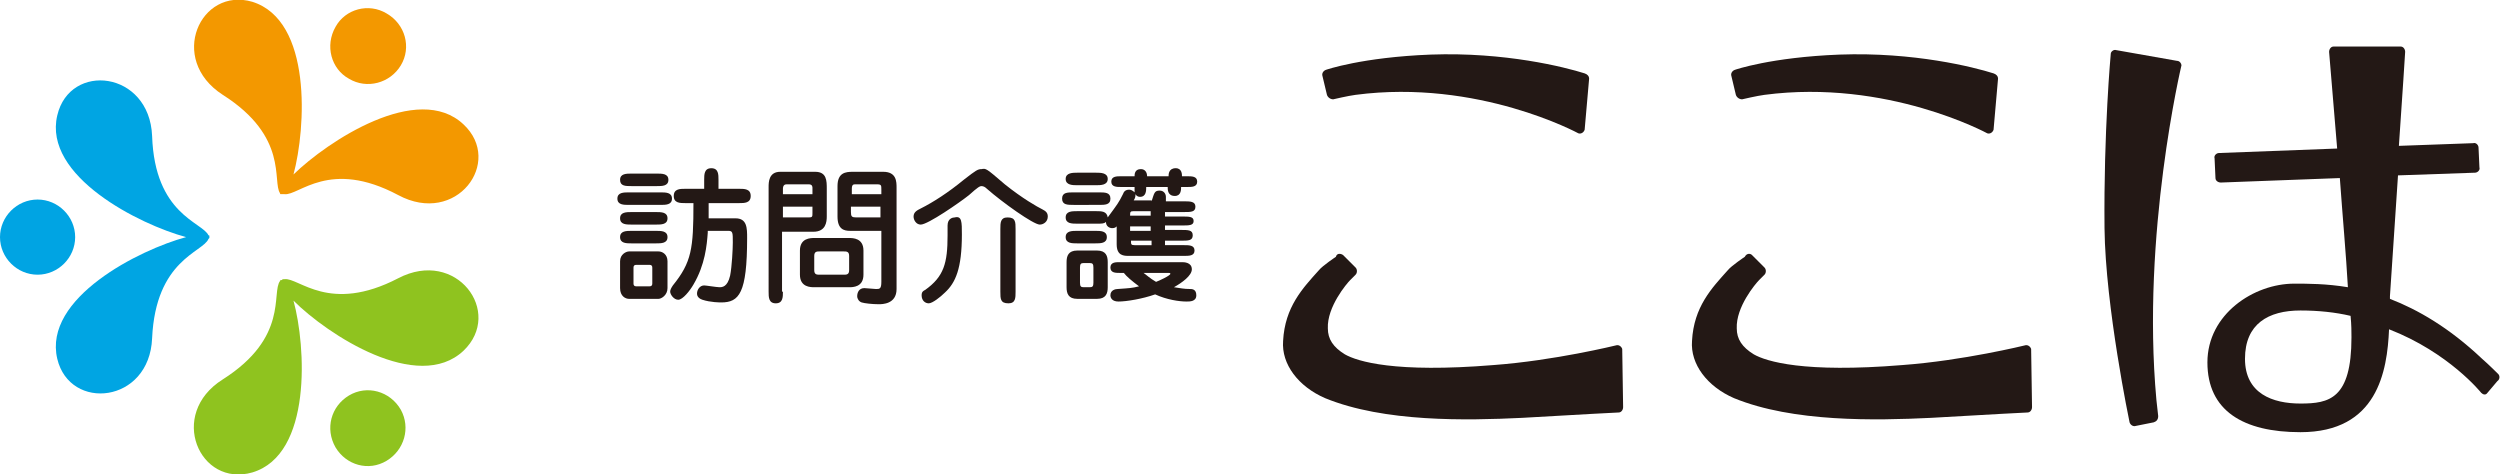
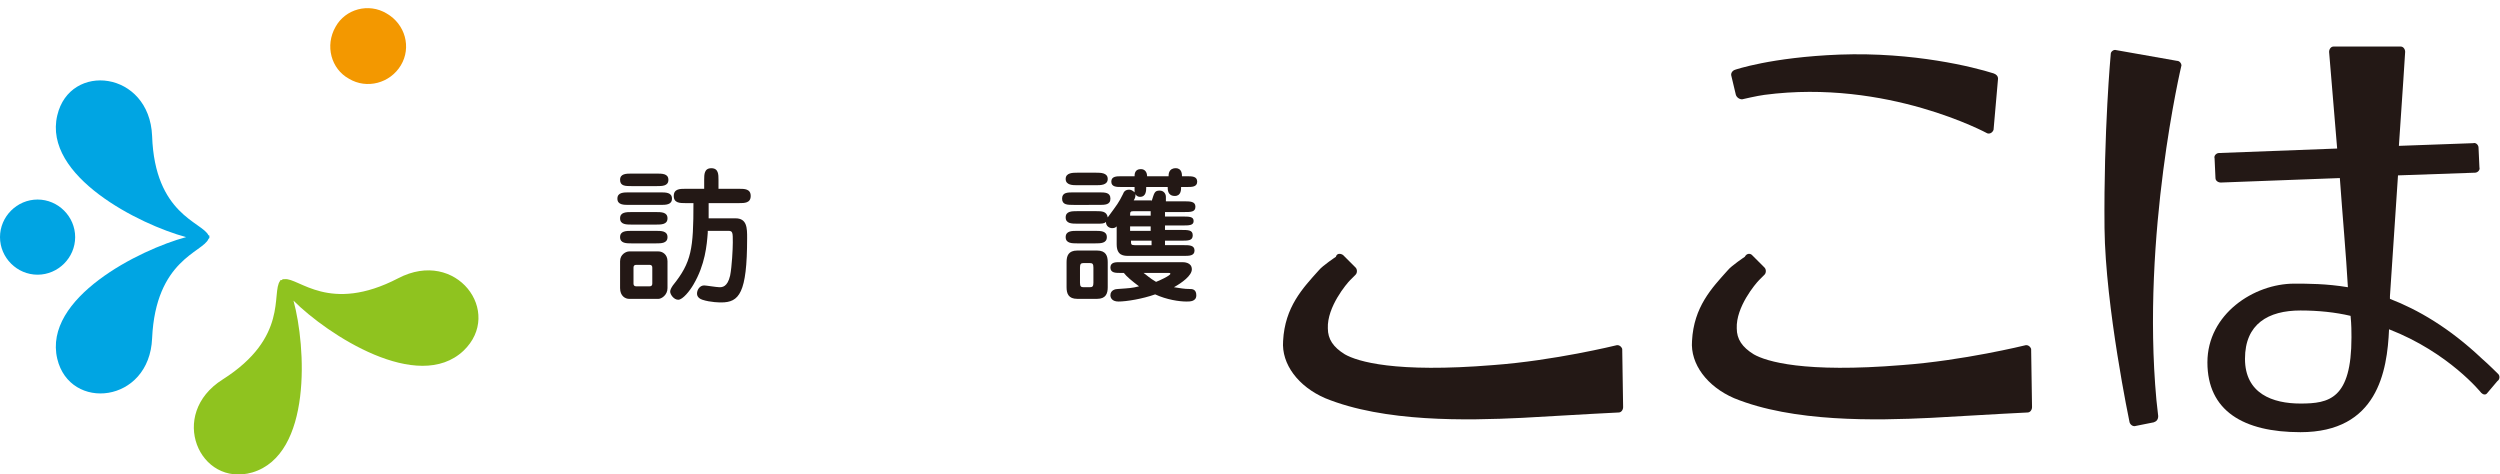
<svg xmlns="http://www.w3.org/2000/svg" version="1.1" x="0px" y="0px" width="279.4px" height="53px" viewBox="0 0 279.4 53" style="enable-background:new 0 0 279.4 53;" xml:space="preserve">
  <style type="text/css">
	.st0{opacity:0.2;}
	.st1{fill:#E38C12;}
	.st2{fill:#1C94CC;}
	.st3{fill:#82B328;}
	.st4{fill:#F8F6FA;}
	.st5{fill:#FFF4D6;}
	.st6{fill:#BBA9CB;}
	.st7{fill:none;stroke:#BBA9CB;stroke-miterlimit:10;}
	.st8{fill:none;stroke:#AEAEAE;stroke-miterlimit:10;}
	.st9{fill:#FEF5E5;}
	.st10{fill:none;stroke:#F39800;stroke-miterlimit:10;}
	.st11{fill:none;stroke:#BBA9CB;stroke-width:2;stroke-linecap:round;stroke-miterlimit:10;}
	.st12{fill:none;stroke:#BBA9CB;stroke-width:2;stroke-linecap:round;stroke-miterlimit:10;stroke-dasharray:4.97,4.97;}
	.st13{fill:#FFFFFF;}
	.st14{fill:none;stroke:#BBA9CB;stroke-linecap:round;stroke-linejoin:round;stroke-miterlimit:10;}
	.st15{fill:none;stroke:#FFFFFF;stroke-linecap:round;stroke-miterlimit:10;}
	.st16{fill:#E1E1E1;}
	.st17{fill:none;stroke:#BBA9CB;stroke-linecap:round;stroke-miterlimit:10;}
	.st18{fill:none;stroke:#BBA9CB;stroke-linecap:round;stroke-miterlimit:10;stroke-dasharray:3,3;}
	.st19{fill:#FBE0B2;}
	.st20{fill:#F8C166;}
	.st21{fill:#F1905C;}
	.st22{fill:#F4A23B;}
	.st23{fill:#FFE8A9;}
	.st24{opacity:0.5;}
	.st25{opacity:0.3;}
	.st26{opacity:0.15;}
	.st27{fill:#F08300;}
	.st28{fill-rule:evenodd;clip-rule:evenodd;fill:#E60012;}
	.st29{fill:none;stroke:#FFFFFF;stroke-width:2.454;stroke-miterlimit:10;}
	.st30{fill-rule:evenodd;clip-rule:evenodd;fill:#00853C;}
	.st31{clip-path:url(#SVGID_00000093887921856268687540000008427059117231679652_);}
	.st32{fill:none;stroke:#E60012;stroke-width:12.707;stroke-linecap:round;stroke-linejoin:round;}
	.st33{fill:#E7380D;}
	.st34{fill:none;stroke:#E7380D;stroke-width:12.707;stroke-linecap:round;stroke-linejoin:round;}
	.st35{fill:#E60012;}
	.st36{fill:#F1EEF5;}
	.st37{fill:#FFFFFF;stroke:#BBA9CB;stroke-miterlimit:10;}
	.st38{fill:none;stroke:#BBA9CB;stroke-width:1.5;stroke-linecap:round;stroke-linejoin:round;stroke-miterlimit:10;}
	.st39{fill:#231815;}
	.st40{fill:#F29600;}
	.st41{fill:#00A4E3;}
	.st42{fill:#8DC21F;}
	.st43{fill:#F39800;}
	.st44{fill:#00A5E3;}
	.st45{fill:#8FC31F;}
</style>
  <g id="背景">
</g>
  <g id="文字">
    <g>
      <g>
        <g>
          <path class="st39" d="M279.2,41.8c0,0-1.1-1.1-1.8-1.7c-3.7-3.5-7.2-5.5-10.3-6.7c0-0.1,0-0.2,0-0.3c0.1-1.6,0.5-7.5,0.9-13.5      l8.6-0.3c0.3,0,0.6-0.3,0.5-0.6l-0.1-2.2c0-0.3-0.3-0.6-0.6-0.5l-8.3,0.3c0.4-5.7,0.7-10.5,0.7-10.5c0-0.3-0.2-0.6-0.5-0.6h-7.5      c-0.3,0-0.5,0.3-0.5,0.6c0,0,0.4,4.8,0.9,10.8l-13.2,0.5c-0.3,0-0.6,0.3-0.5,0.6l0.1,2.2c0,0.3,0.3,0.5,0.6,0.5l13.3-0.5      c0.3,4.2,0.7,8.6,0.9,12.2c-2.4-0.4-4.5-0.4-6-0.4c-4.5,0-9.7,3.4-9.7,8.8c0,5.4,4,7.8,10.4,7.8c8.6,0,9.7-6.8,9.9-11.5      c6.7,2.6,10.3,7.1,10.3,7.1c0.2,0.2,0.5,0.3,0.7,0l1.1-1.3C279.4,42.4,279.4,42,279.2,41.8z M262.8,37.7c0,6.9-2.5,7.4-5.7,7.4      c-3.1,0-6.2-1.1-6.2-5c0-3.9,2.6-5.4,6.2-5.4c2,0,3.9,0.2,5.6,0.6C262.8,36.3,262.8,37.1,262.8,37.7z" />
          <path class="st39" d="M243.3,6.8l-6.8-1.2c-0.3-0.1-0.6,0.2-0.6,0.4c0,0-0.8,8.6-0.7,19.5c0.1,8.8,2.8,21.7,2.8,21.7      c0.1,0.3,0.4,0.5,0.7,0.4l2-0.4c0.3-0.1,0.5-0.3,0.5-0.7c0,0-0.1-1-0.2-1.8c-1.7-18.5,2.8-37.4,2.8-37.4      C243.8,7.1,243.6,6.8,243.3,6.8z" />
        </g>
        <g>
          <g>
            <path class="st39" d="M150.1,28.5l1.4,1.4c0.2,0.2,0.2,0.6,0,0.8c0,0-0.5,0.5-0.6,0.6c-0.4,0.4-2.6,3-2.5,5.4       c0,1.2,0.6,2.1,1.9,2.9c1.4,0.8,5.6,2.1,16.6,1.2c6.8-0.5,13.7-2.2,13.7-2.2c0.3-0.1,0.6,0.1,0.7,0.4l0.1,6.5       c0,0.3-0.2,0.6-0.5,0.6c0,0-4.1,0.2-10.8,0.6c-6.2,0.3-15.4,0.5-22-2.2c-3-1.3-4.9-3.8-4.7-6.4c0.2-3.8,2.2-5.9,4-7.9       c0.4-0.5,1.9-1.5,1.9-1.5C149.4,28.3,149.8,28.3,150.1,28.5z" />
          </g>
          <g>
-             <path class="st39" d="M148.3,10.6c0.1,0.3,0.4,0.5,0.7,0.5c0,0,1.7-0.4,2.5-0.5c13.7-1.8,24.9,4.3,24.9,4.3       c0.3,0.1,0.6-0.1,0.7-0.4l0.5-5.7c0-0.3-0.2-0.5-0.5-0.6c-2.2-0.7-8.9-2.4-17.2-2.1c-7.7,0.3-11.7,1.7-11.7,1.7       c-0.3,0.1-0.5,0.4-0.4,0.7L148.3,10.6z" />
-           </g>
+             </g>
        </g>
        <g>
          <g>
            <path class="st39" d="M195.8,28.5l1.4,1.4c0.2,0.2,0.2,0.6,0,0.8c0,0-0.5,0.5-0.6,0.6c-0.4,0.4-2.6,3-2.5,5.4       c0,1.2,0.6,2.1,1.9,2.9c1.4,0.8,5.6,2.1,16.6,1.2c6.8-0.5,13.7-2.2,13.7-2.2c0.3-0.1,0.6,0.1,0.7,0.4l0.1,6.5       c0,0.3-0.2,0.6-0.5,0.6c0,0-4.1,0.2-10.8,0.6c-6.2,0.3-15.4,0.5-22-2.2c-3-1.3-4.9-3.8-4.7-6.4c0.2-3.8,2.2-5.9,4-7.9       c0.4-0.5,1.9-1.5,1.9-1.5C195.2,28.3,195.6,28.3,195.8,28.5z" />
          </g>
          <g>
            <path class="st39" d="M194,10.6c0.1,0.3,0.4,0.5,0.7,0.5c0,0,1.7-0.4,2.5-0.5c13.7-1.8,24.9,4.3,24.9,4.3       c0.3,0.1,0.6-0.1,0.7-0.4l0.5-5.7c0-0.3-0.2-0.5-0.5-0.6c-2.2-0.7-8.9-2.4-17.2-2.1c-7.7,0.3-11.7,1.7-11.7,1.7       c-0.3,0.1-0.5,0.4-0.4,0.7L194,10.6z" />
          </g>
        </g>
      </g>
      <g>
        <g>
-           <path class="st43" d="M51.8,13.9c-5.1-4.8-15.2,1.9-19,5.6c1.4-5.2,2.1-17.2-4.6-19.3c-5.8-1.7-9.5,6.4-3.3,10.4      c7.4,4.7,5.5,9.7,6.4,11c0,0.1,0,0.1,0.1,0.1c0,0,0.1,0,0.1,0c0,0,0,0,0.1,0c0.1,0,0.1,0,0.2,0c1.6,0.2,5-4,12.7,0.1      C51,25.3,56.3,18.1,51.8,13.9z" />
          <path class="st43" d="M39,8.8c2,1.2,4.6,0.5,5.8-1.5c1.2-2,0.5-4.6-1.6-5.8c-2-1.2-4.6-0.5-5.7,1.5C36.3,5.1,37,7.7,39,8.8z" />
        </g>
        <g>
          <path class="st44" d="M23.4,26.4c0-0.1,0-0.1-0.1-0.1c-0.7-1.5-6-2.3-6.3-11.1c-0.3-7.3-9.2-8.3-10.6-2.3      c-1.6,6.8,9.2,12.2,14.4,13.6c-5.2,1.4-16,6.8-14.4,13.6c1.4,5.9,10.3,5,10.6-2.3c0.4-8.8,5.7-9.6,6.3-11.1c0,0,0.1-0.1,0.1-0.1      C23.4,26.5,23.4,26.5,23.4,26.4C23.4,26.5,23.4,26.4,23.4,26.4z" />
          <path class="st41" d="M8.4,26.5c0-2.3-1.9-4.2-4.2-4.2c-2.3,0-4.2,1.9-4.2,4.2c0,2.3,1.9,4.2,4.2,4.2      C6.5,30.7,8.4,28.8,8.4,26.5z" />
        </g>
        <g>
          <path class="st45" d="M44.5,31.1c-7.7,4-11.1-0.1-12.7,0.1c-0.1,0-0.1,0-0.2,0c0,0,0,0-0.1,0.1c0,0,0,0-0.1,0      c-0.1,0-0.1,0.1-0.1,0.1c-1,1.3,1,6.3-6.4,11c-6.2,3.9-2.6,12.1,3.3,10.4c6.7-2,6-14.1,4.6-19.2c3.8,3.8,13.9,10.4,19,5.6      C56.3,34.9,51,27.7,44.5,31.1z" />
-           <path class="st45" d="M39,44.2c-2,1.2-2.7,3.7-1.5,5.8c1.2,2,3.7,2.7,5.7,1.5c2-1.2,2.7-3.7,1.6-5.7C43.6,43.7,41,43,39,44.2z" />
        </g>
      </g>
      <g>
        <g>
          <path class="st39" d="M73.8,21.5c0.6,0,1.3,0,1.3,0.7c0,0.7-0.7,0.7-1.3,0.7h-3.5c-0.6,0-1.3,0-1.3-0.7c0-0.7,0.7-0.7,1.3-0.7      H73.8z M73.4,19.4c0.6,0,1.3,0,1.3,0.7c0,0.7-0.7,0.7-1.3,0.7h-2.8c-0.7,0-1.3,0-1.3-0.7c0-0.7,0.7-0.7,1.3-0.7H73.4z       M73.6,28.1c0.4,0,1,0.3,1,1.1v3c0,0.8-0.7,1.2-1,1.2h-3.3c-0.4,0-1-0.3-1-1.2v-3c0-0.8,0.7-1.1,1-1.1H73.6z M70.6,25.1      c-0.6,0-1.3,0-1.3-0.7c0-0.7,0.7-0.7,1.3-0.7h2.7c0.6,0,1.3,0,1.3,0.7c0,0.7-0.7,0.7-1.3,0.7H70.6z M70.6,27.2      c-0.6,0-1.3,0-1.3-0.7c0-0.7,0.7-0.7,1.3-0.7h2.7c0.6,0,1.3,0,1.3,0.7c0,0.7-0.7,0.7-1.3,0.7H70.6z M71.1,29.6      c-0.2,0-0.3,0.1-0.3,0.3v1.8c0,0.2,0.1,0.3,0.3,0.3h1.5c0.2,0,0.3-0.1,0.3-0.3v-1.8c0-0.2-0.1-0.3-0.3-0.3H71.1z M79.1,26      c-0.1,1.4-0.3,3.6-1.6,5.8c-0.4,0.7-1.2,1.7-1.7,1.7c-0.5,0-0.9-0.6-0.9-0.9c0-0.2,0.1-0.4,0.3-0.7c2.1-2.6,2.3-4.1,2.3-9.2      h-0.9c-0.6,0-1.3,0-1.3-0.8s0.7-0.8,1.3-0.8h2.1v-1c0-0.6,0-1.3,0.8-1.3c0.8,0,0.8,0.7,0.8,1.3v1h2.3c0.6,0,1.3,0,1.3,0.8      s-0.7,0.8-1.3,0.8h-3.4l0,1.7h3c1.3,0,1.3,1.1,1.3,2.2c0,6.2-0.9,7.2-2.9,7.2c-0.1,0-1.2,0-2.1-0.3c-0.6-0.2-0.6-0.6-0.6-0.7      c0-0.4,0.3-0.9,0.8-0.9c0.2,0,1.4,0.2,1.7,0.2c0.3,0,0.9,0,1.2-1.3c0.2-1,0.3-3,0.3-3.7c0-1.1,0-1.3-0.5-1.3H79.1z" />
-           <path class="st39" d="M87.5,32.6c0,0.6,0,1.3-0.8,1.3s-0.8-0.7-0.8-1.3V20.9c0-0.5,0-1.7,1.3-1.7h3.9c1.3,0,1.3,1,1.3,1.9v3.1      c0,0.6-0.1,1.7-1.5,1.7h-3.5V32.6z M90.8,21.7v-0.7c0-0.1,0-0.4-0.4-0.4h-2.5c-0.4,0-0.4,0.4-0.4,0.5v0.6H90.8z M87.5,23.1v1.2      h2.9c0.4,0,0.4-0.1,0.4-0.5v-0.7H87.5z M94.9,26.6c0.4,0,1.6,0,1.6,1.4v2.7c0,1.4-1.2,1.4-1.6,1.4H91c-0.4,0-1.6,0-1.6-1.4V28      c0-1.4,1.2-1.4,1.6-1.4H94.9z M91.6,28.1c-0.3,0-0.6,0-0.6,0.5v1.6c0,0.5,0.3,0.5,0.6,0.5h2.7c0.3,0,0.6,0,0.6-0.5v-1.6      c0-0.5-0.3-0.5-0.6-0.5H91.6z M95,25.8c-0.7,0-1.4-0.2-1.4-1.6v-3.4c0-1.5,0.9-1.6,1.7-1.6h3.4c1.5,0,1.5,1.1,1.5,1.8v11.3      c0,1.7-1.6,1.7-2,1.7c-0.7,0-1.6-0.1-1.9-0.2c-0.3-0.1-0.5-0.4-0.5-0.7c0-0.4,0.2-0.9,0.8-0.9c0.2,0,1.1,0.1,1.3,0.1      c0.4,0,0.6,0,0.6-0.8v-5.7H95z M98.5,21.7v-0.5c0-0.5,0-0.6-0.5-0.6h-2.4c-0.2,0-0.4,0-0.4,0.5v0.6H98.5z M95.1,23.1v0.6      c0,0.5,0.1,0.6,0.6,0.6h2.7v-1.2H95.1z" />
-           <path class="st39" d="M112.3,20.6c2,1.6,3.6,2.5,4.2,2.8c0.4,0.2,0.6,0.4,0.6,0.8c0,0.6-0.5,0.9-0.9,0.9c-0.7,0-4.2-2.5-5.9-4      c-0.2-0.2-0.4-0.3-0.6-0.3c-0.2,0-0.4,0.1-1.4,1c-1,0.8-4.6,3.3-5.4,3.3c-0.5,0-0.8-0.5-0.8-0.9c0-0.5,0.4-0.7,0.8-0.9      c1.4-0.7,3.1-1.8,4.8-3.2c1.4-1.1,1.6-1.2,2-1.2C110.2,18.8,110.2,18.8,112.3,20.6z M107.5,26.2c0,3.8-0.7,5.4-1.9,6.5      c-0.5,0.5-1.4,1.2-1.8,1.2c-0.4,0-0.8-0.3-0.8-0.9c0-0.4,0.2-0.5,0.4-0.6c2.1-1.5,2.5-3,2.5-6.1c0-0.2,0-0.9,0-1.1      c0-0.8,0.6-0.9,0.8-0.9C107.5,24.1,107.5,24.8,107.5,26.2z M113.5,32.6c0,0.7,0,1.3-0.8,1.3c-0.9,0-0.9-0.5-0.9-1.3v-7      c0-0.7,0-1.3,0.8-1.3c0.9,0,0.9,0.5,0.9,1.3V32.6z" />
          <path class="st39" d="M122.8,21.5c0.7,0,1.3,0,1.3,0.7c0,0.7-0.6,0.7-1.3,0.7H120c-0.7,0-1.3,0-1.3-0.7c0-0.7,0.6-0.7,1.3-0.7      H122.8z M128.7,22.5c0.3-0.9,0.3-1.2,0.9-1.2c0.5,0,0.7,0.4,0.7,0.7c0,0.2,0,0.4,0,0.5h2c0.7,0,1.3,0,1.3,0.6      c0,0.6-0.5,0.6-1.3,0.6h-2.1v0.5h1.9c0.8,0,1.3,0,1.3,0.5c0,0.5-0.5,0.5-1.3,0.5h-1.9v0.5h1.8c0.8,0,1.3,0,1.3,0.6      c0,0.6-0.5,0.6-1.3,0.6h-1.8v0.5h2.1c0.6,0,1.2,0,1.2,0.6s-0.6,0.6-1.2,0.6h-6.1c-0.6,0-1.4,0-1.4-1.3v-2      c-0.1,0.1-0.2,0.2-0.5,0.2c-0.3,0-0.7-0.2-0.7-0.7c-0.2,0.2-0.4,0.2-1.1,0.2h-2.1c-0.6,0-1.3,0-1.3-0.7c0-0.7,0.7-0.7,1.3-0.7      h2.1c0.6,0,1.2,0,1.3,0.7c1.1-1.5,1.2-1.6,1.7-2.6c0.1-0.3,0.3-0.5,0.7-0.5c0.2,0,0.4,0.1,0.6,0.3c0-0.1,0-0.2,0-0.5v-0.1h-1.5      c-0.5,0-1.1,0-1.1-0.6c0-0.6,0.6-0.6,1.1-0.6h1.5c0-0.2,0-0.8,0.7-0.8c0.5,0,0.7,0.4,0.7,0.8h2.4c0-0.2,0-0.9,0.8-0.9      c0.7,0,0.7,0.7,0.7,0.9h0.6c0.5,0,1.1,0,1.1,0.6c0,0.6-0.6,0.6-1.1,0.6H132c0,0.3,0,1-0.7,1c-0.8,0-0.8-0.7-0.8-1h-2.4      c0,0.4,0,1.1-0.7,1.1c-0.2,0-0.4-0.1-0.5-0.3c0,0.2,0,0.4-0.2,0.7H128.7z M120.4,20.7c-0.5,0-1.3,0-1.3-0.7      c0-0.7,0.8-0.7,1.3-0.7h2.1c0.5,0,1.3,0,1.3,0.7c0,0.7-0.8,0.7-1.3,0.7H120.4z M122.4,25.8c0.6,0,1.3,0,1.3,0.7      c0,0.7-0.7,0.7-1.3,0.7h-2c-0.6,0-1.3,0-1.3-0.7c0-0.7,0.7-0.7,1.3-0.7H122.4z M122.6,28c1,0,1.2,0.6,1.2,1.3v2.8      c0,0.7-0.2,1.3-1.2,1.3h-2.2c-1,0-1.2-0.6-1.2-1.3v-2.8c0-0.7,0.2-1.3,1.2-1.3H122.6z M121.1,29.4c-0.3,0-0.4,0.1-0.4,0.5v1.7      c0,0.4,0.1,0.5,0.4,0.5h0.7c0.3,0,0.4-0.1,0.4-0.5v-1.7c0-0.4-0.1-0.5-0.4-0.5H121.1z M132.1,29.3c0.2,0,1.1,0,1.1,0.8      c0,0.7-1.1,1.5-2,2c0.7,0.1,1.1,0.2,1.8,0.2c0.2,0,0.7,0,0.7,0.7c0,0.7-0.7,0.7-1.1,0.7c-0.8,0-2.2-0.2-3.5-0.8      c-1.4,0.5-3.2,0.8-4.1,0.8c-0.7,0-0.9-0.4-0.9-0.7c0-0.6,0.6-0.7,0.8-0.7c1.4-0.1,1.6-0.1,2.4-0.3c-0.8-0.6-1.4-1.1-1.7-1.5      h-0.5c-0.4,0-1,0-1-0.6c0-0.6,0.6-0.6,1-0.6H132.1z M126.7,23.6c-0.4,0-0.4,0.1-0.4,0.5h2.3v-0.5H126.7z M126.3,25.8h2.3v-0.5      h-2.3V25.8z M128.7,27.4v-0.5h-2.3c0,0.4,0,0.5,0.4,0.5H128.7z M127.8,30.5c0.3,0.2,0.7,0.6,1.4,1c0.3-0.1,1.6-0.7,1.6-0.9      c0-0.1-0.1-0.1-0.2-0.1H127.8z" />
        </g>
      </g>
    </g>
  </g>
</svg>